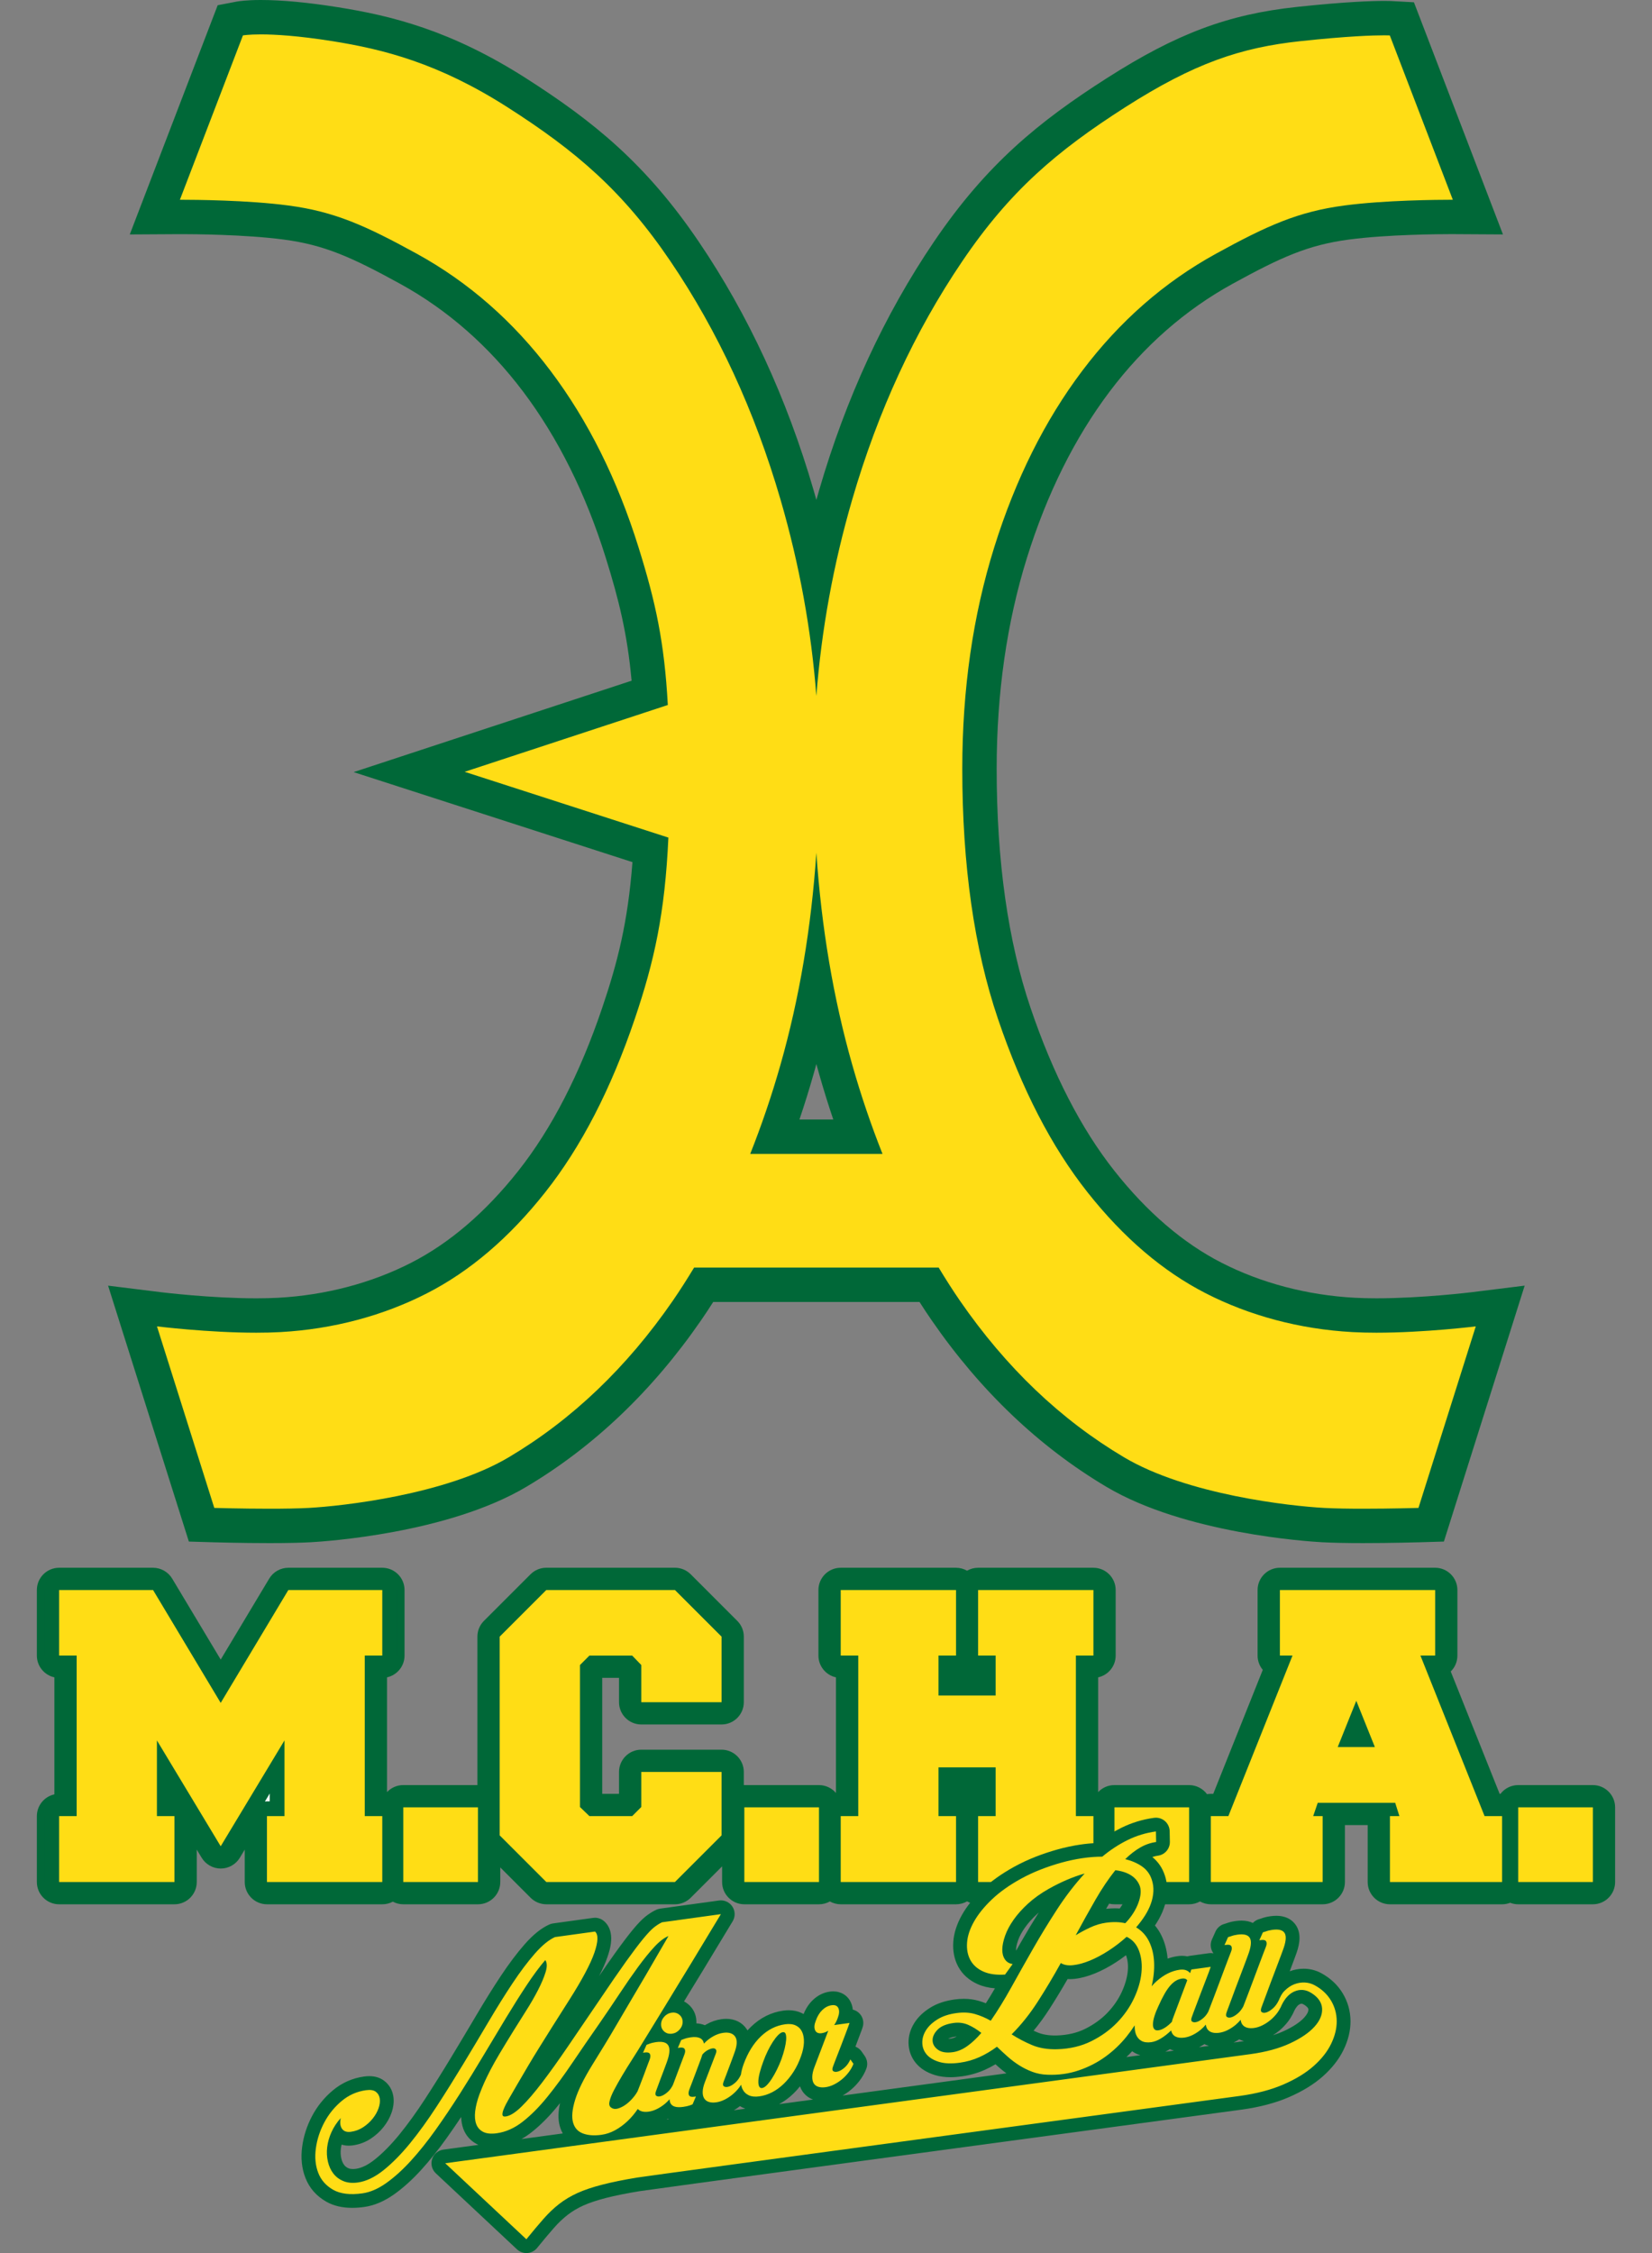
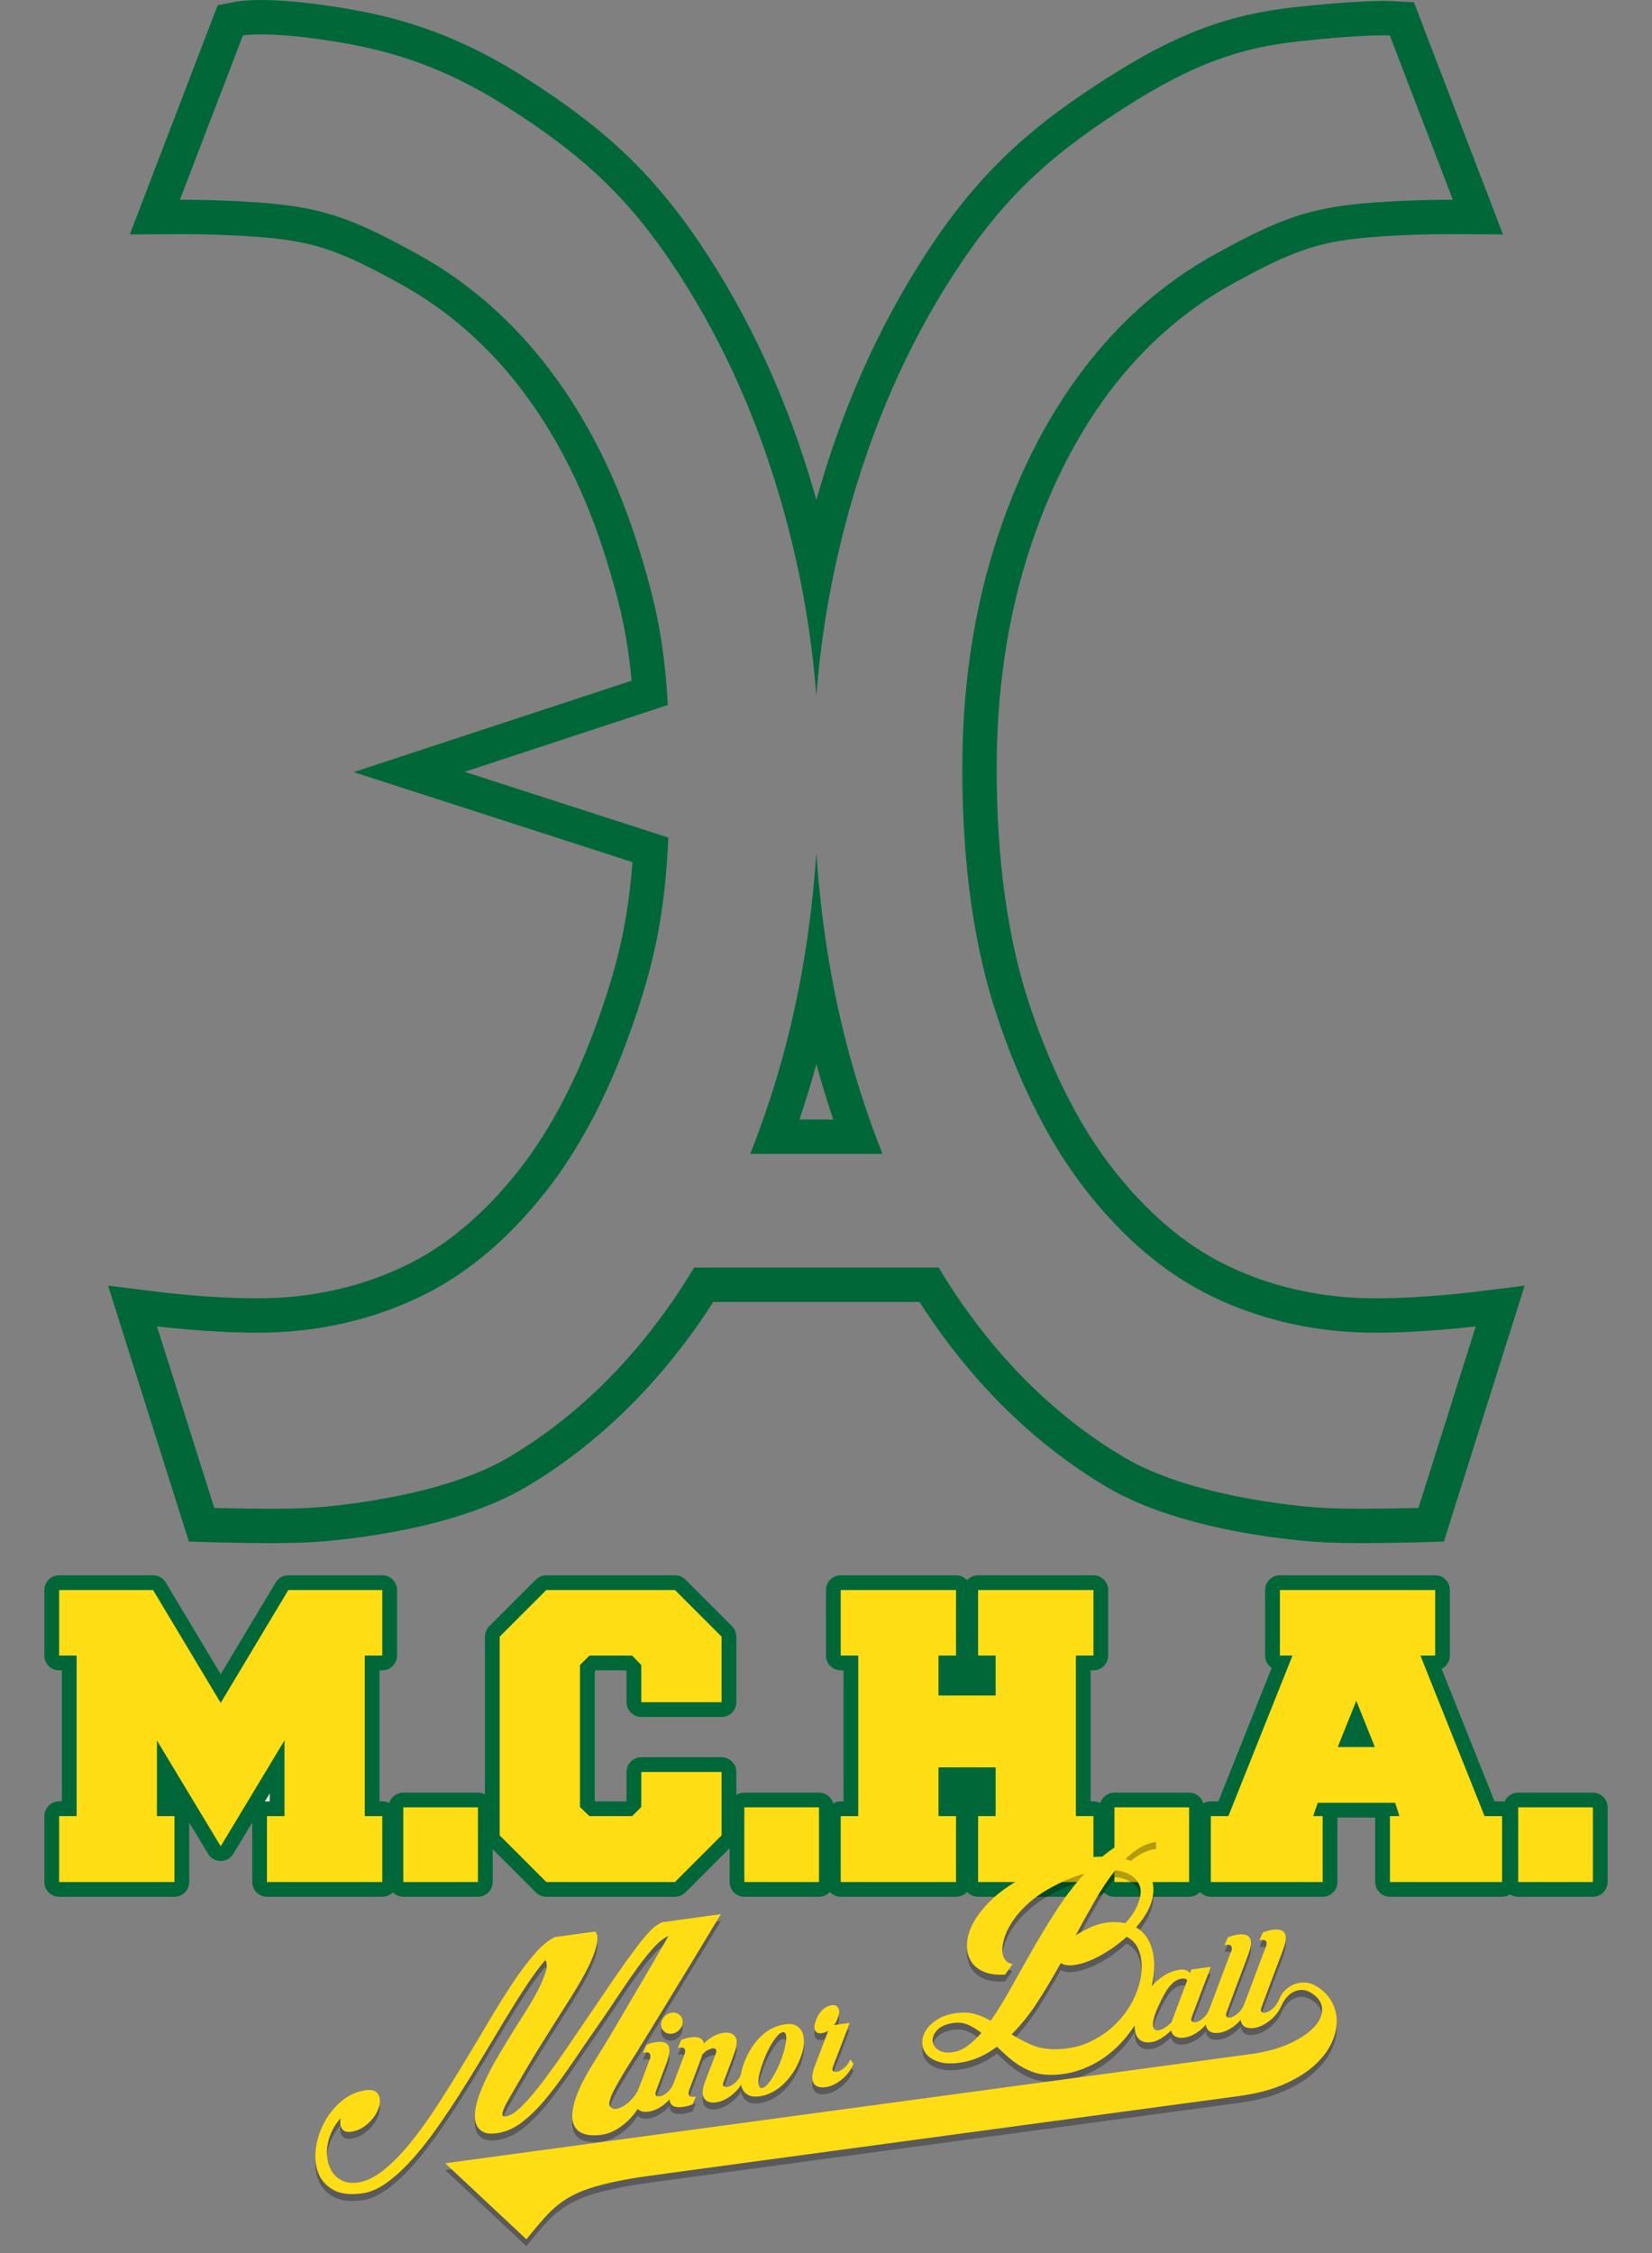
<svg xmlns="http://www.w3.org/2000/svg" id="Layer_1" version="1.1" viewBox="0 0 220 300">
  <rect x="0" y="0" width="220" height="300" fill="#808080" stroke="none" />
  <defs>
    <style>
      .st0 {
        fill: #fff;
      }

      .st1 {
        fill: #006838;
      }

      .st2 {
        fill: #ffdd15;
      }

      .st3 {
        isolation: isolate;
        opacity: .3;
      }
    </style>
  </defs>
  <g>
-     <path class="st2" d="M181.54,203.18c-2.206,0-4.007-.037-5.352-.111-.71-.039-17.504-1.015-27.678-7.064-8.67-5.149-16.256-12.381-22.548-21.495-.715-1.034-1.441-2.147-2.243-3.44h-30.004c-.801,1.29-1.526,2.403-2.244,3.44-6.29,9.113-13.877,16.346-22.549,21.495-10.172,6.048-26.967,7.025-27.677,7.063-1.345.074-3.146.111-5.353.111-3.719,0-7.389-.107-7.425-.108l-1.626-.048-9.195-29.124,3.539.439c.066.008,6.738.826,12.938.826,1.097,0,2.125-.026,3.057-.076,6.606-.361,13.042-2.058,18.612-4.907,5.412-2.764,10.463-7.086,15.016-12.843,4.603-5.812,8.49-13.35,11.556-22.408,2.263-6.68,3.711-12.499,4.264-21.765l-32.145-10.376,32.053-10.538c-.527-7.421-1.726-12.399-3.684-18.671-2.736-8.77-6.562-16.449-11.369-22.824-4.763-6.315-10.505-11.348-17.067-14.958-6.638-3.646-10.567-5.403-16.299-6.167-5.313-.708-12.484-.744-13.867-.744l-3.634.021L30.67,2.707l1.252-.238c.156-.03,1.02-.178,2.816-.178,1.84,0,5.047.161,9.88.929,6.844,1.086,14.51,2.943,24.174,9.115,8.762,5.599,15.564,11.093,22.387,21.167,6.437,9.497,11.47,20.392,14.961,32.38,1,3.435,1.858,6.905,2.575,10.397.717-3.492,1.577-6.963,2.577-10.397,3.49-11.988,8.523-22.884,14.961-32.382,6.822-10.072,13.623-15.566,22.385-21.166,8.952-5.717,15.536-8.192,24.291-9.131,6.402-.686,9.895-.789,11.407-.789.599,0,.871.016.871.016l1.473.088.539,1.378,9.594,25.013-3.634-.021c-1.383,0-8.554.036-13.867.744-5.732.764-9.662,2.52-16.301,6.168-6.56,3.608-12.302,8.641-17.066,14.956-4.805,6.375-8.631,14.054-11.368,22.824-2.749,8.804-4.142,18.489-4.142,28.787,0,12.541,1.558,23.496,4.629,32.561,3.067,9.058,6.954,16.598,11.555,22.408,4.553,5.757,9.606,10.078,15.015,12.843,5.572,2.85,12.008,4.547,18.614,4.908.932.05,1.96.076,3.056.076,6.2,0,12.873-.818,12.94-.826l3.538-.438-9.194,29.124-1.626.048c-.034,0-3.701.108-7.423.108ZM114.202,151.356c-1.075-2.939-2.052-5.946-2.914-8.973-.997-3.509-1.855-7.132-2.572-10.851-.715,3.719-1.573,7.341-2.571,10.851-.861,3.025-1.837,6.031-2.914,8.973h10.97Z" />
    <path class="st1" d="M34.738,4.58c1.87,0,4.935.171,9.523.9,6.816,1.082,14.137,2.931,23.3,8.784,9.168,5.858,15.39,11.171,21.724,20.522,6.337,9.351,11.221,19.933,14.658,31.736,2.515,8.639,4.099,17.355,4.773,26.143.676-8.789,2.26-17.504,4.774-26.143,3.437-11.804,8.321-22.385,14.659-31.736,6.332-9.351,12.556-14.664,21.723-20.522,9.165-5.854,15.364-7.933,23.302-8.784,6.375-.684,9.784-.776,11.164-.776.512,0,.745.012.745.012l8.394,21.885s-.103-.001-.295-.001c-1.535,0-8.739.041-14.168.764-6.111.813-10.227,2.653-17.1,6.43-6.875,3.781-12.807,8.975-17.792,15.585-4.988,6.615-8.896,14.452-11.726,23.519-2.831,9.068-4.246,18.893-4.246,29.469,0,12.85,1.582,23.945,4.751,33.297,3.166,9.351,7.142,17.051,11.928,23.093,4.783,6.048,10.04,10.533,15.77,13.461,5.728,2.93,12.41,4.766,19.531,5.155,1.026.056,2.097.08,3.18.08,6.424,0,13.222-.843,13.222-.843l-7.632,24.172s-3.629.107-7.359.107c-1.863,0-3.754-.026-5.228-.107-4.421-.24-18.209-1.738-26.631-6.746-8.425-5.003-15.704-11.945-21.835-20.828-.987-1.429-1.927-2.916-2.844-4.429h-32.567c-.918,1.513-1.857,2.999-2.845,4.429-6.131,8.882-13.41,15.825-21.835,20.828-8.423,5.008-22.211,6.505-26.633,6.746-1.474.081-3.363.107-5.229.107-3.729,0-7.357-.107-7.357-.107l-7.632-24.172s6.797.843,13.221.843c1.083,0,2.154-.024,3.181-.08,7.121-.389,13.802-2.224,19.53-5.155,5.731-2.928,10.987-7.413,15.77-13.461,4.786-6.043,8.763-13.743,11.928-23.093,2.61-7.702,4.014-14.064,4.475-24.137l-27.132-8.759,27.056-8.895c-.455-8.377-1.632-13.733-3.893-20.975-2.829-9.068-6.738-16.904-11.726-23.519-4.985-6.61-10.918-11.804-17.792-15.585-6.873-3.777-10.989-5.617-17.1-6.43-5.43-.724-12.635-.764-14.17-.764-.193,0-.296.001-.296.001l8.395-21.885s.719-.136,2.388-.136M99.908,153.646h17.617c-1.5-3.778-2.852-7.732-4.035-11.889-2.514-8.844-4.098-18.252-4.774-28.209-.675,9.958-2.259,19.366-4.773,28.209-1.182,4.157-2.536,8.111-4.035,11.889M34.739,0h0c-1.899,0-2.902.153-3.246.218l-2.503.478-.913,2.38-8.394,21.883-2.4,6.258,6.702-.039h.268c1.358,0,8.395.034,13.565.724,5.403.72,8.993,2.331,15.499,5.904,6.275,3.452,11.773,8.273,16.341,14.329,4.648,6.164,8.353,13.609,11.011,22.127,1.745,5.589,2.871,10.12,3.442,16.376l-23.664,7.78-13.352,4.39,13.376,4.318,23.754,7.668c-.611,8.009-1.975,13.341-4.028,19.401-2.981,8.81-6.743,16.117-11.181,21.72-4.349,5.5-9.147,9.612-14.263,12.225-5.288,2.707-11.408,4.318-17.696,4.661-.89.048-1.877.073-2.931.073-6.071,0-12.591-.801-12.656-.809l-7.077-.878,2.147,6.801,7.631,24.172.98,3.103,3.251.097c.151.004,3.741.108,7.493.108,2.248,0,4.091-.039,5.478-.113,1.836-.101,18.25-1.156,28.722-7.383,8.956-5.318,16.783-12.774,23.263-22.162.529-.766,1.062-1.571,1.623-2.451h27.473c.563.883,1.097,1.688,1.626,2.453,6.478,9.385,14.305,16.843,23.262,22.161,10.471,6.225,26.885,7.281,28.722,7.381,1.384.075,3.228.113,5.476.113,3.756,0,7.343-.104,7.495-.108l3.251-.097.979-3.103,7.632-24.172,2.146-6.801-7.077.878c-.065.008-6.607.809-12.657.809-1.055,0-2.041-.025-2.93-.074-6.289-.343-12.409-1.954-17.696-4.659-5.119-2.615-9.916-6.727-14.263-12.224-4.439-5.606-8.201-12.914-11.182-21.722-2.994-8.831-4.51-19.538-4.51-31.828,0-10.066,1.359-19.522,4.038-28.105,2.659-8.518,6.362-15.963,11.011-22.128,4.567-6.056,10.065-10.877,16.341-14.329,6.504-3.574,10.096-5.184,15.499-5.904,5.169-.689,12.205-.724,13.564-.724h.269l6.701.039-2.398-6.257-8.395-21.884-1.062-2.769-2.961-.163c-.084-.004-.403-.02-.996-.02-1.558,0-5.142.105-11.652.803-9.143.98-15.996,3.549-25.278,9.477-9.01,5.757-16.007,11.414-23.05,21.813-6.57,9.694-11.707,20.806-15.264,33.024-.128.44-.253.881-.377,1.323-.123-.442-.25-.883-.378-1.323-3.557-12.218-8.693-23.33-15.264-33.025-7.043-10.399-14.041-16.055-23.049-21.81C60.008,4.006,52.067,2.083,44.977.958c-3.998-.635-7.444-.958-10.239-.958h0ZM106.464,149.066c.676-2.002,1.306-4.026,1.883-6.057.126-.442.249-.884.37-1.329.121.445.244.887.37,1.329.578,2.033,1.207,4.057,1.883,6.057h-4.506Z" />
  </g>
  <g>
    <g>
-       <path class="st1" d="M202.185,253.561c-.37,0-.734-.068-1.074-.2-.34.132-.703.2-1.073.2h-14.937c-1.635,0-2.965-1.33-2.965-2.966v-7.583h-3.031v7.583c0,1.636-1.33,2.966-2.966,2.966h-14.89c-.511,0-1.009-.133-1.446-.378-.438.245-.937.378-1.446.378h-9.942c-.497,0-.975-.121-1.4-.35-.426.229-.903.35-1.4.35h-15.356c-.521,0-1.027-.138-1.47-.391-.444.253-.95.391-1.471.391h-15.356c-.51,0-1.008-.133-1.446-.378-.438.245-.937.378-1.446.378h-9.942c-1.635,0-2.965-1.33-2.965-2.966v-2.082l-4.18,4.179c-.55.552-1.315.869-2.096.869h-17.13c-.781,0-1.546-.317-2.097-.87l-4.039-4.038v1.942c0,1.636-1.33,2.966-2.965,2.966h-9.942c-.497,0-.975-.121-1.4-.35-.426.229-.904.35-1.4.35h-15.357c-1.635,0-2.965-1.33-2.965-2.966v-4.318l-.656,1.089c-.533.885-1.506,1.435-2.54,1.435s-2.006-.55-2.54-1.435l-.656-1.089v4.318c0,1.636-1.33,2.966-2.965,2.966H7.874c-1.635,0-2.965-1.33-2.965-2.966v-8.774c0-1.419,1.001-2.608,2.334-2.898v-15.581c-1.333-.29-2.334-1.479-2.334-2.898v-8.729c0-1.635,1.33-2.965,2.965-2.965h12.509c1.035,0,2.01.552,2.543,1.439l6.465,10.787,6.465-10.786c.533-.889,1.507-1.44,2.543-1.44h12.509c1.635,0,2.965,1.33,2.965,2.965v8.729c0,1.419-1.001,2.608-2.334,2.898v15.284c.546-.587,1.321-.938,2.168-.938h9.871v-19.765c0-.792.309-1.536.869-2.098l6.208-6.208c.561-.56,1.305-.868,2.097-.868h17.13c.792,0,1.536.309,2.096.867l6.208,6.209c.561.562.869,1.307.869,2.098v8.729c0,1.635-1.33,2.965-2.965,2.965h-10.689c-1.635,0-2.965-1.33-2.965-2.965v-3.243h-2.238v15.447h2.238v-2.916c0-1.636,1.33-2.966,2.965-2.966h10.688c1.635,0,2.965,1.33,2.965,2.966v1.749c.023,0,10.011,0,10.011,0,.889,0,1.709.4,2.261,1.048v-15.395c-1.333-.291-2.334-1.479-2.334-2.898v-8.729c0-1.635,1.33-2.965,2.966-2.965h15.356c.521,0,1.027.138,1.47.391.444-.253.95-.391,1.471-.391h15.356c1.635,0,2.965,1.33,2.965,2.965v8.729c0,1.419-1.001,2.608-2.334,2.898v15.284c.546-.587,1.321-.938,2.169-.938h9.941c.961,0,1.842.468,2.39,1.21.166-.028.335-.043.504-.043h.325l6.597-16.509c-.441-.526-.691-1.197-.691-1.903v-8.729c0-1.635,1.33-2.965,2.965-2.965h20.678c1.635,0,2.965,1.33,2.965,2.965v8.729c0,.816-.325,1.57-.887,2.118l6.513,16.294h.113c.552-.726,1.418-1.167,2.358-1.167h9.942c1.635,0,2.965,1.33,2.965,2.966v9.941c0,1.636-1.33,2.966-2.965,2.966h-9.941Z" />
      <path class="st1" d="M202.184,252.56c-.397,0-.765-.117-1.074-.318-.309.201-.677.318-1.074.318h-14.936c-1.085,0-1.965-.88-1.965-1.965v-8.583h-5.031v8.583c0,1.085-.88,1.965-1.965,1.965h-14.89c-.572,0-1.088-.245-1.447-.635-.359.391-.874.635-1.446.635h-9.942c-.548,0-1.044-.225-1.4-.586-.357.362-.852.586-1.4.586h-15.356c-.585,0-1.11-.256-1.47-.661-.36.405-.886.661-1.471.661h-15.356c-.572,0-1.087-.245-1.446-.635-.359.39-.874.635-1.446.635h-9.942c-1.085,0-1.965-.88-1.965-1.965v-4.497l-5.887,5.886c-.368.368-.869.576-1.389.576h-17.13c-.521,0-1.021-.207-1.389-.576l-5.747-5.746v4.357c0,1.085-.88,1.965-1.965,1.965h-9.942c-.548,0-1.044-.225-1.4-.586-.357.362-.852.586-1.4.586h-15.357c-1.085,0-1.965-.88-1.965-1.965v-7.916l-2.513,4.169c-.356.59-.994.951-1.683.951s-1.328-.361-1.683-.951l-2.513-4.169v7.916c0,1.085-.88,1.965-1.965,1.965H7.874c-1.085,0-1.965-.88-1.965-1.965v-8.775c0-1.085.88-1.965,1.965-1.965h.368v-17.447h-.368c-1.085,0-1.965-.88-1.965-1.965v-8.728c0-1.085.88-1.965,1.965-1.965h12.509c.69,0,1.331.363,1.686.955l7.323,12.217,7.323-12.217c.355-.593.995-.955,1.686-.955h12.509c1.085,0,1.965.88,1.965,1.965v8.728c0,1.085-.88,1.965-1.965,1.965h-.368v17.447h.368c.332,0,.645.082.919.227.245-.807.994-1.394,1.881-1.394h9.942c.336,0,.652.084.929.233v-20.998c0-.521.207-1.021.576-1.39l6.208-6.208c.368-.368.869-.575,1.389-.575h17.13c.521,0,1.021.207,1.389.575l6.208,6.208c.368.368.576.869.576,1.39v8.729c0,1.085-.88,1.965-1.965,1.965h-10.689c-1.085,0-1.965-.88-1.965-1.965v-4.156l-.084-.087h-4.044l-.11.11v17.253l.087.084h4.088l.062-.062v-3.853c0-1.085.88-1.965,1.965-1.965h10.689c1.085,0,1.965.88,1.965,1.965v3.064c.308-.199.675-.316,1.069-.316h9.942c.904,0,1.665.609,1.894,1.44.293-.173.634-.273.999-.273h.368v-17.447h-.368c-1.085,0-1.965-.88-1.965-1.965v-8.728c0-1.085.88-1.965,1.965-1.965h15.356c.585,0,1.11.256,1.471.661.36-.405.885-.661,1.47-.661h15.356c1.085,0,1.965.88,1.965,1.965v8.728c0,1.085-.88,1.965-1.965,1.965h-.368v17.447h.368c.332,0,.645.082.919.227.245-.807.994-1.394,1.881-1.394h9.942c.904,0,1.665.609,1.894,1.44.293-.173.634-.273.999-.273h1.003l7.103-17.777c-.528-.352-.876-.953-.876-1.636v-8.728c0-1.085.88-1.965,1.965-1.965h20.677c1.085,0,1.965.88,1.965,1.965v8.728c0,.776-.45,1.447-1.104,1.767l7.051,17.645h1.003c.115,0,.228.01.338.029.299-.703.996-1.196,1.809-1.196h9.942c1.085,0,1.965.88,1.965,1.965v9.942c0,1.085-.88,1.965-1.965,1.965h-9.941Z" />
      <path class="st0" d="M35.278,239.874c.09-.013.181-.019.275-.019h.368v-1.048l-.643,1.067Z" />
      <path class="st2" d="M20.897,231.738v10.082h2.334v8.775H7.874v-8.775h2.334v-21.378h-2.334v-8.728h12.509l9.008,15.03,9.008-15.03h12.509v8.728h-2.334v21.378h2.334v8.775h-15.356v-8.775h2.334v-10.082l-8.495,14.096-8.495-14.096ZM53.709,250.595v-9.942h9.942v9.942h-9.942ZM85.402,226.651v-4.948l-1.214-1.26h-5.694l-1.26,1.26v18.904l1.26,1.214h5.694l1.214-1.214v-4.668h10.689v8.448l-6.208,6.208h-17.13l-6.208-6.208v-26.465l6.208-6.208h17.13l6.208,6.208v8.729h-10.689ZM99.125,250.595v-9.942h9.942v9.942h-9.942ZM132.591,235.332h-7.608v6.488h2.334v8.775h-15.356v-8.775h2.334v-21.378h-2.334v-8.728h15.356v8.728h-2.334v5.321h7.608v-5.321h-2.334v-8.728h15.356v8.728h-2.334v21.378h2.334v8.775h-15.356v-8.775h2.334v-6.488ZM148.414,250.595v-9.942h9.942v9.942h-9.942ZM191.122,220.442h-1.96l8.542,21.378h2.334v8.775h-14.936v-8.775h1.26l-.561-1.773h-10.315l-.606,1.773h1.26v8.775h-14.89v-8.775h2.334l8.542-21.378h-1.68v-8.728h20.677v8.728h0ZM183.094,232.625l-2.474-6.161-2.474,6.161h4.948ZM202.184,250.595v-9.942h9.942v9.942h-9.942Z" />
    </g>
    <g>
      <path class="st3" d="M105.978,270.614c-.385-.184-.857-.238-1.417-.16-1.212.167-2.297.712-3.254,1.633s-1.718,2.148-2.281,3.681c-.177.493-.296.958-.356,1.396-.194.433-.441.784-.744,1.054-.307.272-.596.45-.867.533-.271.084-.486.075-.643-.026-.158-.101-.177-.305-.058-.612.06-.146.153-.389.279-.728.126-.339.263-.703.412-1.091.149-.388.29-.764.424-1.127.133-.363.237-.649.312-.859.386-1.019.427-1.751.123-2.2-.304-.448-.837-.62-1.599-.514-.451.062-.899.22-1.347.473-.448.254-.855.574-1.221.961-.122-.703-.712-.982-1.768-.835-.155.022-.307.05-.454.086-.148.036-.283.077-.407.125-.139.05-.271.099-.394.146l-.448,1.05.233-.032c.357-.049.584.015.68.193.097.178.078.43-.055.755l-1.508,3.998c-.186.384-.414.701-.692.948-.307.272-.596.454-.866.545-.271.091-.486.086-.643-.015-.158-.1-.177-.312-.059-.635.193-.517.379-1.018.557-1.502.163-.421.324-.841.479-1.261.156-.419.278-.75.368-.993.401-1.067.488-1.825.262-2.277-.226-.451-.782-.616-1.668-.493-.155.022-.307.05-.454.086-.148.036-.283.077-.407.125-.139.05-.271.099-.394.147l-.471,1.053.233-.032c.357-.05.585.015.681.193.097.178.086.429-.033.752-.075.179-.182.462-.323.849-.142.387-.294.799-.457,1.234-.163.436-.323.853-.48,1.25-.157.397-.271.693-.347.887,0,.002,0,.003-.002.005-.118.211-.248.413-.393.602-.269.348-.548.647-.839.897-.29.251-.577.445-.86.585-.283.139-.525.223-.729.251-.285.039-.53-.028-.737-.199s-.263-.444-.167-.818c.094-.414.293-.911.599-1.495.305-.583.665-1.223,1.08-1.921.415-.698.869-1.432,1.365-2.202.495-.769.98-1.547,1.455-2.334.375-.613.816-1.33,1.32-2.15.505-.821,1.033-1.685,1.587-2.592.553-.907,1.122-1.843,1.706-2.804.583-.962,1.152-1.892,1.706-2.789,1.286-2.12,2.62-4.327,4.004-6.621l-7.833,1.082c-.364.17-.726.401-1.087.692s-.836.792-1.423,1.505c-.588.713-1.349,1.721-2.283,3.022-.933,1.303-2.144,3.059-3.631,5.269-1.487,2.191-2.861,4.211-4.121,6.059-1.26,1.849-2.402,3.446-3.426,4.79-1.025,1.345-1.942,2.415-2.752,3.208-.811.793-1.511,1.231-2.099,1.312-.265.037-.409-.039-.432-.226-.024-.188.042-.467.199-.839.157-.373.388-.821.694-1.345.306-.524.647-1.112,1.022-1.765.533-.916,1.032-1.767,1.496-2.553.464-.786.964-1.607,1.498-2.463.535-.855,1.118-1.788,1.751-2.798s1.385-2.197,2.257-3.56c1.703-2.682,2.81-4.765,3.322-6.249.513-1.485.541-2.426.086-2.824l-5.333.737c-.829.374-1.722,1.108-2.679,2.2-.958,1.093-1.953,2.416-2.983,3.968s-2.099,3.266-3.206,5.14c-1.107,1.873-2.238,3.765-3.394,5.676-1.157,1.91-2.325,3.773-3.504,5.586-1.179,1.813-2.356,3.44-3.531,4.884-1.176,1.442-2.351,2.635-3.525,3.578-1.175.942-2.321,1.49-3.438,1.645-.731.101-1.369.04-1.914-.185-.544-.224-.988-.557-1.332-.998-.344-.442-.588-.972-.732-1.591s-.177-1.263-.097-1.932c.08-.671.271-1.34.575-2.01.303-.671.714-1.291,1.233-1.863-.132.6-.077,1.073.163,1.42s.636.483,1.184.408c.61-.084,1.16-.291,1.654-.62.492-.328.913-.712,1.262-1.151s.605-.894.77-1.368c.164-.473.218-.901.16-1.284-.058-.382-.232-.684-.521-.905-.29-.22-.728-.29-1.318-.209-1.219.168-2.305.654-3.258,1.457-.953.803-1.72,1.755-2.3,2.856-.582,1.102-.952,2.249-1.114,3.443-.161,1.194-.055,2.276.319,3.245.374.97,1.041,1.724,1.997,2.263.958.539,2.248.695,3.874.47,1.036-.143,2.097-.601,3.183-1.37,1.086-.772,2.178-1.758,3.276-2.961,1.098-1.203,2.194-2.571,3.286-4.104,1.092-1.533,2.173-3.14,3.242-4.819,1.069-1.68,2.118-3.382,3.145-5.106,1.028-1.724,2.021-3.377,2.98-4.963.959-1.584,1.88-3.043,2.761-4.376.882-1.334,1.712-2.455,2.49-3.363.251.346.265.879.045,1.601-.221.721-.563,1.53-1.026,2.424-.462.895-.99,1.81-1.584,2.742-.594.933-1.129,1.784-1.603,2.549-.772,1.248-1.405,2.287-1.899,3.116-.494.83-.904,1.557-1.228,2.183-.325.626-.6,1.19-.825,1.691-.225.502-.444,1.037-.658,1.607-.291.801-.476,1.538-.556,2.21-.079.672-.033,1.241.138,1.708.172.467.478.815.921,1.044.442.229,1.048.291,1.821.184,1.198-.166,2.351-.68,3.455-1.544,1.104-.863,2.199-1.966,3.285-3.308,1.086-1.341,2.198-2.857,3.339-4.547,1.14-1.69,2.345-3.443,3.616-5.261.933-1.35,1.824-2.67,2.677-3.959.852-1.29,1.666-2.463,2.441-3.522.775-1.058,1.497-1.949,2.166-2.672.669-.724,1.297-1.206,1.883-1.447-.395.675-.85,1.459-1.363,2.351-.513.892-1.065,1.845-1.658,2.858-.593,1.013-1.21,2.06-1.852,3.14-.642,1.08-1.27,2.148-1.882,3.204-.613,1.057-1.211,2.059-1.793,3.011-.584.952-1.113,1.811-1.587,2.577-1.148,1.861-1.914,3.419-2.298,4.674-.385,1.254-.478,2.248-.282,2.983.197.734.634,1.229,1.311,1.486.677.257,1.503.318,2.478.183.629-.087,1.236-.291,1.822-.612.585-.321,1.133-.723,1.644-1.204s.964-1.019,1.361-1.614c.002-.004.005-.007.007-.011.316.321.793.449,1.45.358.373-.052.749-.172,1.127-.362.378-.191.732-.423,1.062-.698.215-.18.412-.381.6-.593.009.212.048.393.124.539.234.443.793.602,1.68.48.341-.047.629-.11.861-.188.139-.05.271-.099.394-.146l.449-1.05-.233.032c-.357.049-.585-.011-.681-.182-.097-.171-.086-.425.033-.763.044-.128.137-.37.279-.728.142-.356.29-.748.446-1.176.156-.427.315-.851.479-1.272.164-.42.29-.76.379-1.017.03-.081.055-.161.078-.24.022-.08.047-.16.077-.24.229-.261.471-.46.725-.595.255-.135.475-.211.662-.229.187-.018.324.032.412.15.088.118.087.298-.002.541l-1.45,3.785c-.193.501-.295.937-.303,1.305-.009.369.059.666.203.891.144.225.353.38.628.465.274.085.598.101.971.049.373-.051.749-.172,1.127-.362.378-.191.733-.423,1.062-.698.33-.276.629-.589.894-.94.085-.111.153-.228.226-.343.038.19.09.37.163.53.179.389.457.677.834.862.377.185.853.238,1.428.159.591-.082,1.16-.264,1.708-.546.547-.282,1.063-.656,1.545-1.121.482-.465.92-1.004,1.314-1.617.393-.613.724-1.299.99-2.055.237-.661.366-1.269.387-1.823.021-.554-.058-1.026-.237-1.415s-.46-.677-.845-.861ZM104.693,272.534c-.026.332-.093.718-.201,1.161-.109.443-.252.913-.43,1.41-.178.483-.379.95-.605,1.402-.226.451-.452.852-.679,1.204s-.452.639-.673.861c-.222.221-.426.345-.613.371-.186.026-.32-.051-.401-.231-.082-.18-.113-.431-.096-.755s.084-.702.201-1.138c.116-.436.264-.896.442-1.379.178-.498.379-.976.605-1.435.225-.458.455-.868.69-1.229.235-.361.467-.657.696-.887s.438-.358.624-.384c.187-.026.313.056.378.245.065.19.086.451.061.783ZM90.468,269.184c.285.236.431.546.438.927.007.382-.127.73-.402,1.043-.275.314-.607.497-.995.551-.405.056-.749-.034-1.033-.271-.285-.236-.431-.545-.437-.927-.007-.382.127-.73.401-1.043.275-.314.614-.499,1.019-.555.388-.054.725.038,1.01.275ZM113.248,275.135l.408.587c-.149.388-.356.757-.622,1.108s-.564.664-.894.939c-.33.276-.684.508-1.062.698s-.754.311-1.127.362-.697.035-.971-.049c-.275-.085-.48-.24-.617-.467s-.201-.524-.191-.893c.009-.369.11-.805.303-1.306l1.829-4.803c-.277.177-.571.286-.883.329-.435.061-.725-.072-.872-.396-.146-.324-.115-.745.094-1.265.207-.596.498-1.072.873-1.431.375-.358.788-.568,1.239-.63.45-.062.749.068.895.392.146.325.123.746-.07,1.263-.133.386-.298.716-.496.988l2.052-.283c-.044.144-.125.37-.244.677-.12.308-.254.663-.401,1.067-.149.404-.309.824-.48,1.262-.171.436-.331.85-.48,1.237-.149.388-.279.724-.391,1.008s-.182.473-.212.569c-.119.307-.099.511.058.612.158.101.372.11.643.026.271-.083.56-.26.867-.533.305-.271.556-.628.751-1.068ZM177.243,267.281c-.506-.839-1.225-1.511-2.159-2.019-.393-.218-.825-.34-1.296-.367-.472-.025-.938.048-1.397.221-.459.171-.893.459-1.302.861-.398.391-.547.736-.817,1.342-.204.41-.449.746-.738,1.003-.307.272-.592.453-.855.543-.263.09-.474.085-.631-.016-.158-.1-.177-.313-.059-.635.46-1.243.884-2.382,1.27-3.415.163-.436.331-.877.502-1.322.171-.445.327-.856.468-1.236.141-.38.264-.706.368-.982.104-.275.179-.476.223-.605.415-1.083.511-1.847.285-2.291-.227-.443-.783-.604-1.668-.482-.172.024-.326.053-.467.087-.139.034-.271.076-.395.123-.14.05-.271.091-.395.124l-.472,1.054.233-.032c.357-.049.585.015.681.193.097.179.078.43-.056.755-.045.113-.145.372-.301.776-.157.405-.339.886-.546,1.442-.208.557-.431,1.151-.668,1.782-.238.63-.461,1.224-.669,1.781-.208.557-.394,1.042-.557,1.456-.117.296-.203.516-.259.666-.19.352-.412.646-.671.876-.307.272-.591.453-.855.543-.264.09-.474.085-.631-.017-.158-.1-.177-.312-.059-.635.46-1.243.883-2.382,1.27-3.416.163-.436.331-.877.502-1.322.171-.444.326-.856.468-1.236.141-.379.264-.706.368-.982s.179-.476.223-.605c.416-1.083.511-1.847.285-2.291-.226-.444-.783-.604-1.668-.482-.171.024-.326.053-.467.087-.139.034-.271.076-.394.123-.139.05-.272.091-.395.124l-.472,1.054.233-.032c.358-.05.585.015.681.193s.078.43-.056.755c-.045.113-.145.372-.301.776-.156.405-.338.886-.546,1.443-.208.557-.431,1.151-.668,1.782-.238.63-.461,1.224-.669,1.781s-.393,1.042-.557,1.456c-.13.328-.221.563-.276.712-.176.33-.389.608-.642.829-.315.273-.603.451-.867.533-.263.083-.474.073-.631-.028-.158-.101-.177-.304-.058-.612.03-.096.107-.309.234-.641.126-.331.275-.723.446-1.176.171-.452.353-.933.546-1.442.193-.509.38-.995.558-1.456.179-.461.334-.869.468-1.225.134-.356.223-.605.267-.75l-2.564.354c-.031.034-.057.096-.078.183-.022.087-.055.188-.1.301-.319-.385-.781-.535-1.387-.452-1.072.148-2.099.658-3.08,1.529-.228.202-.447.428-.656.673.264-1.128.374-2.197.326-3.206-.049-1.024-.27-1.94-.662-2.746-.392-.807-.968-1.439-1.73-1.895.438-.501.827-1.015,1.164-1.542.336-.527.602-1.06.795-1.597.193-.537.306-1.079.337-1.624.03-.545-.041-1.076-.214-1.593-.237-.728-.665-1.309-1.284-1.745-.619-.435-1.369-.762-2.249-.981.64-.629,1.298-1.141,1.974-1.535.675-.393,1.388-.642,2.14-.746l-.026-1.408c-1.341.185-2.602.57-3.783,1.154-1.181.584-2.303,1.319-3.366,2.207-.856-.002-1.746.066-2.67.204-.925.138-1.853.336-2.785.595-.932.259-1.854.567-2.764.923-.91.356-1.779.762-2.606,1.216-1.553.855-2.844,1.774-3.875,2.758-1.032.984-1.824,1.965-2.375,2.942-.552.977-.861,1.911-.927,2.801-.066.89.082,1.666.44,2.328.359.661.928,1.169,1.708,1.521.781.353,1.75.489,2.911.409l1.013-1.402c-.449-.058-.794-.266-1.035-.623-.241-.357-.356-.802-.346-1.334s.137-1.14.379-1.825c.242-.684.617-1.387,1.122-2.108.506-.72,1.145-1.435,1.916-2.143.771-.707,1.691-1.365,2.759-1.973,1.653-.929,3.25-1.611,4.79-2.044-1.318,1.444-2.541,3.035-3.671,4.773-1.129,1.738-2.197,3.488-3.204,5.249-1.006,1.761-1.973,3.477-2.9,5.147-.927,1.671-1.837,3.148-2.73,4.433-.679-.387-1.383-.685-2.109-.895-.728-.21-1.548-.252-2.462-.126-1.016.141-1.862.422-2.536.847-.675.424-1.181.904-1.517,1.441-.337.537-.5,1.095-.489,1.674.01.58.198,1.089.563,1.529s.916.775,1.654,1.004c.737.228,1.664.265,2.782.111.914-.126,1.776-.371,2.584-.733.808-.363,1.594-.827,2.357-1.392.456.437.927.873,1.414,1.307s1.003.822,1.55,1.168c.546.345,1.131.635,1.757.869.625.234,1.295.362,2.009.384,1.468.057,2.849-.134,4.145-.573,1.296-.44,2.477-1.043,3.543-1.812,1.065-.768,2.012-1.664,2.838-2.69.393-.489.755-.99,1.089-1.502-.012.457.039.856.164,1.19.148.393.39.685.729.876.338.191.772.249,1.3.177.419-.058.857-.226,1.311-.503s.904-.63,1.348-1.06c.085.387.28.659.587.815.307.157.701.201,1.182.135.373-.051.749-.172,1.127-.362.378-.191.732-.423,1.062-.698.24-.201.458-.429.664-.669.027.225.087.418.187.574.144.225.353.381.628.465.274.085.598.101.971.049s.749-.172,1.127-.362c.378-.19.732-.423,1.062-.698.24-.201.458-.428.664-.668.027.225.087.418.187.574.144.225.353.38.628.465.274.085.597.101.97.049.373-.051.749-.172,1.127-.362.378-.19.733-.423,1.062-.698.33-.276.628-.589.894-.94.174-.23.314-.47.437-.716l.002.005c.041-.097.084-.187.127-.278.017-.04.041-.079.056-.12h0c.436-.877.991-1.461,1.664-1.752.771-.334,1.53-.261,2.278.217.899.567,1.368,1.256,1.411,2.068.044.812-.298,1.618-1.023,2.417-.725.8-1.807,1.536-3.245,2.207-1.44.671-3.191,1.15-5.257,1.435l-107.251,14.53,10.806,10.122c.85-1.045,1.611-1.95,2.281-2.714.67-.766,1.369-1.43,2.098-1.994.729-.565,1.543-1.05,2.442-1.456.899-.406,1.996-.775,3.294-1.109,1.298-.334,2.849-.649,4.656-.944,1.806-.295,77.706-10.517,80.251-10.869,2.231-.308,4.163-.816,5.795-1.523,1.633-.707,2.972-1.525,4.018-2.45,1.047-.927,1.824-1.911,2.331-2.954.508-1.042.757-2.058.749-3.047-.01-.991-.267-1.905-.771-2.745ZM128.808,273.364c-.633.447-1.275.717-1.926.806-.853.118-1.512.008-1.977-.327-.465-.336-.701-.75-.711-1.239-.009-.489.212-.965.662-1.428.449-.463,1.162-.761,2.137-.896.691-.095,1.334-.014,1.93.244.595.258,1.182.618,1.761,1.079-.618.726-1.243,1.313-1.877,1.761ZM145.868,253.899c.859-1.49,1.747-2.809,2.663-3.958.857.102,1.564.335,2.121.698.557.364.942.851,1.158,1.462.108.366.126.769.052,1.21-.073.441-.208.885-.403,1.332-.195.447-.437.877-.724,1.287-.288.411-.582.767-.882,1.069-.757-.176-1.613-.199-2.568-.066-.712.098-1.415.311-2.112.637-.696.327-1.337.671-1.921,1.032.886-1.644,1.759-3.212,2.617-4.702ZM152.005,263.625c-.112,1.087-.443,2.214-.992,3.382-.549,1.167-1.299,2.242-2.248,3.224-.949.982-2.091,1.805-3.423,2.47s-2.843,1.024-4.533,1.077c-1.283.037-2.406-.148-3.372-.556-.965-.407-1.87-.883-2.715-1.427,1.26-1.256,2.42-2.707,3.48-4.356,1.06-1.648,2.083-3.361,3.068-5.14.412.263.959.359,1.64.284.68-.074,1.425-.277,2.235-.609.809-.332,1.636-.772,2.481-1.319.846-.547,1.649-1.163,2.411-1.849.781.373,1.332.997,1.654,1.874.322.877.427,1.858.314,2.946ZM156.258,269.514c-.09.211-.155.419-.199.624-.307.318-.613.575-.922.771-.308.196-.594.312-.858.348-.265.037-.456-.021-.576-.173-.12-.152-.175-.375-.164-.667.01-.292.077-.642.202-1.05.125-.408.3-.85.525-1.325.284-.636.555-1.179.812-1.628.256-.449.51-.817.762-1.105.253-.287.506-.506.76-.656.254-.15.529-.245.825-.286.311-.043.538.033.682.227l-1.85,4.921Z" />
-       <path class="st1" d="M70.1,300c-.464,0-.913-.176-1.253-.496l-10.806-10.122c-.517-.484-.709-1.222-.493-1.896s.799-1.164,1.501-1.259l4.668-.632c-.074-.032-.147-.067-.218-.104-.848-.44-1.469-1.145-1.799-2.039-.174-.475-.27-1-.286-1.567-.64.959-1.283,1.893-1.924,2.793-1.129,1.584-2.281,3.022-3.425,4.276-1.182,1.294-2.382,2.377-3.569,3.219-1.326.941-2.669,1.51-3.995,1.692-.559.077-1.098.116-1.6.116-1.322,0-2.474-.271-3.424-.806-1.336-.753-2.28-1.829-2.809-3.201-.485-1.256-.628-2.652-.425-4.15.19-1.404.63-2.768,1.309-4.054.688-1.306,1.61-2.45,2.741-3.403,1.217-1.026,2.627-1.655,4.188-1.871.24-.033.474-.05.695-.05.779,0,1.446.207,1.984.616.672.512,1.094,1.234,1.224,2.088.103.678.022,1.404-.239,2.159-.233.668-.591,1.31-1.066,1.909-.467.588-1.032,1.105-1.682,1.537-.725.482-1.539.788-2.419.91-.181.025-.359.037-.53.037-.337,0-.657-.048-.955-.141-.046.184-.079.368-.101.55-.055.459-.034.884.062,1.3.083.359.212.647.392.879.148.189.334.326.584.43.151.062.339.094.559.094.125,0,.26-.01.404-.029.779-.108,1.634-.531,2.542-1.259,1.067-.857,2.161-1.97,3.251-3.306,1.13-1.388,2.279-2.979,3.414-4.725,1.163-1.789,2.332-3.652,3.472-5.536,1.144-1.89,2.283-3.794,3.384-5.658,1.121-1.898,2.217-3.655,3.257-5.221,1.068-1.609,2.122-3.009,3.132-4.162,1.143-1.305,2.224-2.175,3.304-2.663.16-.072.33-.121.504-.145l5.333-.737c.084-.011.168-.017.251-.017.441,0,.871.16,1.207.453,1.612,1.41.761,3.875.441,4.804-.251.726-.616,1.557-1.102,2.505.807-1.18,1.511-2.188,2.1-3.012.953-1.328,1.747-2.378,2.359-3.12.672-.815,1.225-1.394,1.689-1.767.475-.382.966-.693,1.46-.924.166-.078.344-.13.526-.155l7.833-1.082c.084-.011.168-.017.252-.017.611,0,1.189.306,1.531.825.389.59.404,1.351.039,1.957-1.385,2.295-2.72,4.503-4.006,6.624-.559.906-1.126,1.832-1.706,2.789-.258.425-.513.844-.765,1.258.192.101.375.222.546.365.691.572,1.083,1.391,1.1,2.304.002.085,0,.168-.005.252.434.026.812.115,1.139.251.061-.037.123-.074.186-.109.649-.368,1.322-.601,2-.694.225-.031.448-.048.659-.048,1.155,0,2.116.479,2.706,1.349.044.064.084.129.121.195.159-.177.321-.347.49-.508,1.238-1.191,2.676-1.907,4.274-2.128.247-.034.491-.052.724-.052.631,0,1.215.126,1.734.374.086.041.169.085.25.132.298-.742.711-1.369,1.231-1.865.66-.629,1.418-1.006,2.255-1.121.155-.021.309-.032.457-.032,1.058,0,1.94.556,2.361,1.487.134.297.216.611.245.939.37.089.709.294.964.592.406.476.541,1.126.359,1.724-.058.191-.149.447-.289.806-.116.299-.246.643-.389,1.035-.093.253-.19.511-.291.775.331.131.623.357.833.66l.408.587c.346.498.424,1.136.206,1.702-.21.548-.504,1.073-.874,1.56-.349.46-.746.877-1.181,1.24-.345.288-.715.544-1.103.763l21.823-2.957c-.371-.269-.729-.557-1.071-.861-.13-.116-.259-.232-.386-.348-.464.276-.937.523-1.414.737-.966.432-2.003.727-3.085.876-.531.073-1.04.111-1.51.111-.756,0-1.451-.097-2.065-.287-1.08-.334-1.93-.868-2.524-1.586-.626-.756-.966-1.678-.983-2.666-.017-.938.241-1.841.769-2.682.481-.77,1.187-1.45,2.095-2.02.889-.56,1.987-.933,3.259-1.109.425-.059.842-.088,1.241-.088.697,0,1.364.09,1.981.269.32.093.639.201.952.322.398-.622.801-1.286,1.208-1.988-.858-.067-1.636-.257-2.321-.566-1.15-.52-2.013-1.3-2.565-2.318-.527-.973-.748-2.095-.657-3.336.085-1.158.475-2.359,1.159-3.57.638-1.131,1.549-2.264,2.706-3.367,1.139-1.087,2.572-2.109,4.256-3.037.893-.491,1.843-.934,2.821-1.318.969-.378,1.958-.708,2.941-.982,1.001-.278,2.012-.494,3.006-.642.778-.116,1.542-.187,2.28-.213,1.02-.795,2.099-1.477,3.215-2.028,1.352-.668,2.814-1.115,4.344-1.326.084-.011.168-.017.251-.017.434,0,.858.155,1.192.44.398.341.632.836.641,1.36l.026,1.407c.017.928-.662,1.724-1.582,1.85-.258.036-.507.096-.751.181.784.639,1.342,1.458,1.662,2.442.241.723.344,1.489.301,2.263-.043.723-.191,1.443-.443,2.143-.239.663-.567,1.323-.975,1.962-.066.102-.132.204-.201.305.341.403.632.851.872,1.345.447.918.721,1.949.817,3.067.443-.159.895-.27,1.354-.333.191-.027.38-.04.563-.04.245,0,.483.024.712.072.094-.029.192-.051.291-.065l2.564-.354c.084-.011.168-.017.251-.017.126,0,.252.013.373.039,0,0,0,0,0,0-.4-.533-.479-1.242-.206-1.85l.472-1.054c.227-.508.673-.885,1.211-1.025.074-.02.154-.045.237-.075.158-.061.364-.125.575-.178.203-.05.423-.091.655-.124.275-.038.537-.057.781-.057.627,0,1.125.124,1.519.31.232-.247.531-.427.866-.516.075-.02.154-.045.239-.075.161-.062.367-.127.579-.179.207-.051.421-.091.657-.124.273-.038.535-.057.778-.057,1.735,0,2.482.952,2.773,1.519.631,1.241.196,2.731-.194,3.754-.049.141-.126.349-.23.624-.103.273-.491,1.312-.558,1.49.599-.225,1.224-.34,1.853-.34.092,0,.184.003.277.008.755.043,1.455.243,2.089.594,1.206.656,2.165,1.558,2.839,2.675.675,1.123,1.022,2.358,1.035,3.674.011,1.273-.303,2.574-.934,3.868-.611,1.255-1.541,2.44-2.764,3.524-1.188,1.051-2.703,1.979-4.504,2.759-1.777.77-3.888,1.328-6.274,1.656-.723.1-7.381.999-16.58,2.24-21.793,2.941-62.359,8.415-63.626,8.623-1.745.285-3.257.591-4.494.909-1.192.307-2.2.644-2.996,1.004-.764.344-1.462.76-2.074,1.234-.633.489-1.252,1.078-1.842,1.752-.652.744-1.404,1.639-2.239,2.665-.321.394-.792.638-1.299.672-.041.003-.082.005-.123.005ZM74.326,280.349c-1.169,1.444-2.373,2.654-3.581,3.598-.424.331-.856.621-1.298.871l5.503-.746c-.177-.309-.315-.647-.413-1.012-.23-.858-.216-1.855.043-3.028-.085.106-.17.212-.254.316ZM88.783,282.198l.278-.038c-.044-.017-.086-.036-.127-.055-.05.032-.101.063-.152.093ZM98.543,280.435c-.259.201-.531.386-.814.551l1.524-.207c-.128-.045-.254-.098-.374-.157-.116-.056-.229-.119-.336-.187ZM106.536,277.801c-.283.354-.583.684-.896.986-.581.561-1.215,1.025-1.886,1.383l4.514-.611c-.627-.233-1.135-.65-1.475-1.213-.103-.171-.189-.353-.257-.544ZM150.767,273.128c-.245.267-.498.525-.759.775l1.847-.25c-.265-.073-.516-.177-.751-.309-.117-.066-.23-.138-.337-.216ZM155.791,272.846c-.073.048-.147.095-.221.14-.127.077-.254.149-.381.215l1.143-.155c-.188-.052-.369-.119-.541-.201ZM160.386,272.183c-.226.147-.459.281-.699.403-.006.003-.011.005-.016.008l1.332-.181c-.048-.012-.096-.026-.143-.041-.166-.051-.324-.114-.474-.189ZM165.026,271.543c-.226.147-.461.282-.701.403-.016.009-.033.017-.049.025l1.399-.189c-.059-.015-.118-.031-.175-.049-.165-.051-.323-.115-.474-.189ZM127.412,271.163c-.054.004-.11.009-.166.017-.564.078-.848.204-.979.286.109,0,.232-.01.366-.029.249-.034.51-.126.779-.274ZM137.644,270.392c.167.077.336.151.506.223.654.277,1.441.416,2.34.416.087,0,.176,0,.265-.004,1.411-.045,2.68-.342,3.768-.885,1.139-.568,2.123-1.276,2.924-2.104.804-.832,1.446-1.751,1.907-2.73.458-.974.736-1.913.827-2.789.083-.801.012-1.517-.211-2.127-.006-.017-.012-.034-.019-.05-.432.331-.875.642-1.327.935-.934.605-1.87,1.102-2.78,1.476-.966.396-1.885.644-2.734.736-.214.023-.425.035-.627.035-.105,0-.207-.003-.309-.01-.787,1.37-1.6,2.711-2.428,3.998-.657,1.025-1.36,1.987-2.1,2.879ZM172.104,268.268c-.171.324-.35.609-.546.868-.35.461-.746.877-1.181,1.241-.273.228-.563.436-.865.623.546-.172,1.052-.367,1.515-.583,1.208-.564,2.104-1.162,2.661-1.777.381-.421.567-.787.551-1.088-.011-.225-.31-.458-.558-.615-.148-.094-.265-.14-.355-.14-.059,0-.131.018-.215.055-.308.133-.558.511-.722.827-.019.044-.067.141-.069.146-.035.075-.066.138-.094.206-.036.084-.076.162-.121.238ZM135.977,258.581c.747-1.307,1.534-2.619,2.351-3.917-.066.057-.13.115-.193.173-.668.613-1.225,1.234-1.656,1.846-.408.581-.709,1.141-.894,1.665-.219.617-.27,1.021-.275,1.251,0,.057.001.105.005.144,0,0,.441-.772.662-1.161ZM149.279,251.07c-.62.853-1.23,1.801-1.822,2.828-.051.088-.103.178-.154.267.395-.045.782-.067,1.153-.067.223,0,.444.008.66.025.039-.052.077-.106.116-.162.217-.309.4-.635.545-.966.135-.31.228-.612.276-.9.017-.103.031-.239.008-.353-.083-.204-.209-.352-.412-.485-.108-.07-.231-.132-.37-.187Z" />
      <path class="st2" d="M105.978,269.697c-.385-.184-.857-.238-1.417-.16-1.212.167-2.297.712-3.254,1.633s-1.718,2.148-2.281,3.681c-.177.493-.296.958-.356,1.396-.194.433-.441.784-.744,1.054-.307.272-.596.45-.867.533-.271.084-.486.075-.643-.026-.158-.101-.177-.305-.058-.612.06-.146.153-.389.279-.728.126-.339.263-.703.412-1.091.149-.388.29-.764.424-1.127.133-.363.237-.649.312-.859.386-1.019.427-1.751.123-2.2-.304-.448-.837-.62-1.599-.514-.451.062-.899.22-1.347.473-.448.254-.855.574-1.221.961-.122-.703-.712-.982-1.768-.835-.155.022-.307.05-.454.086-.148.036-.283.077-.407.125-.139.05-.271.099-.394.146l-.448,1.05.233-.032c.357-.049.584.015.68.193.097.178.078.43-.055.755l-1.508,3.998c-.186.384-.414.701-.692.948-.307.272-.596.454-.866.545-.271.091-.486.086-.643-.015-.158-.1-.177-.312-.059-.635.193-.517.379-1.018.557-1.502.163-.421.324-.841.479-1.261.156-.419.278-.75.368-.993.401-1.067.488-1.825.262-2.277-.226-.451-.782-.616-1.668-.493-.155.022-.307.05-.454.086-.148.036-.283.077-.407.125-.139.05-.271.099-.394.147l-.471,1.053.233-.032c.357-.05.585.015.681.193.097.178.086.429-.033.752-.075.179-.182.462-.323.849-.142.387-.294.799-.457,1.234-.163.436-.323.853-.48,1.25-.157.397-.271.693-.347.887,0,.002,0,.003-.002.005-.118.211-.248.413-.393.602-.269.348-.548.647-.839.897-.29.251-.577.445-.86.585-.283.139-.525.223-.729.251-.285.039-.53-.028-.737-.199s-.263-.444-.167-.818c.094-.414.293-.911.599-1.495.305-.583.665-1.223,1.08-1.921.415-.698.869-1.432,1.365-2.202.495-.769.98-1.547,1.455-2.334.375-.613.816-1.33,1.32-2.15.505-.821,1.033-1.685,1.587-2.592.553-.907,1.122-1.843,1.706-2.804.583-.962,1.152-1.892,1.706-2.789,1.286-2.12,2.62-4.327,4.004-6.621l-7.833,1.082c-.364.17-.726.401-1.087.692s-.836.792-1.423,1.505c-.588.713-1.349,1.721-2.283,3.022-.933,1.303-2.144,3.059-3.631,5.269-1.487,2.191-2.861,4.211-4.121,6.059-1.26,1.849-2.402,3.446-3.426,4.79-1.025,1.345-1.942,2.415-2.752,3.208-.811.793-1.511,1.231-2.099,1.312-.265.037-.409-.039-.432-.226-.024-.188.042-.467.199-.839.157-.373.388-.821.694-1.345.306-.524.647-1.112,1.022-1.765.533-.916,1.032-1.767,1.496-2.553.464-.786.964-1.607,1.498-2.463.535-.855,1.118-1.788,1.751-2.798s1.385-2.197,2.257-3.56c1.703-2.682,2.81-4.765,3.322-6.249.513-1.485.541-2.426.086-2.824l-5.333.737c-.829.374-1.722,1.108-2.679,2.2-.958,1.093-1.953,2.416-2.983,3.968s-2.099,3.266-3.206,5.14c-1.107,1.873-2.238,3.765-3.394,5.676-1.157,1.91-2.325,3.773-3.504,5.586-1.179,1.813-2.356,3.44-3.531,4.884-1.176,1.442-2.351,2.635-3.525,3.578-1.175.942-2.321,1.49-3.438,1.645-.731.101-1.369.04-1.914-.185-.544-.224-.988-.557-1.332-.998-.344-.442-.588-.972-.732-1.591s-.177-1.263-.097-1.932c.08-.671.271-1.34.575-2.01.303-.671.714-1.291,1.233-1.863-.132.6-.077,1.073.163,1.42s.636.483,1.184.408c.61-.084,1.16-.291,1.654-.62.492-.328.913-.712,1.262-1.151s.605-.894.77-1.368c.164-.473.218-.901.16-1.284-.058-.382-.232-.684-.521-.905-.29-.22-.728-.29-1.318-.209-1.219.168-2.305.654-3.258,1.457-.953.803-1.72,1.755-2.3,2.856-.582,1.102-.952,2.249-1.114,3.443-.161,1.194-.055,2.276.319,3.245.374.97,1.041,1.724,1.997,2.263.958.539,2.248.695,3.874.47,1.036-.143,2.097-.601,3.183-1.37,1.086-.772,2.178-1.758,3.276-2.961,1.098-1.203,2.194-2.571,3.286-4.104,1.092-1.533,2.173-3.14,3.242-4.819,1.069-1.68,2.118-3.382,3.145-5.106,1.028-1.724,2.021-3.377,2.98-4.963.959-1.584,1.88-3.043,2.761-4.376.882-1.334,1.712-2.455,2.49-3.363.251.346.265.879.045,1.601-.221.721-.563,1.53-1.026,2.424-.462.895-.99,1.81-1.584,2.742-.594.933-1.129,1.784-1.603,2.549-.772,1.248-1.405,2.287-1.899,3.116-.494.83-.904,1.557-1.228,2.183-.325.626-.6,1.19-.825,1.691-.225.502-.444,1.037-.658,1.607-.291.801-.476,1.538-.556,2.21-.079.672-.033,1.241.138,1.708.172.467.478.815.921,1.044.442.229,1.048.291,1.821.184,1.198-.166,2.351-.68,3.455-1.544,1.104-.863,2.199-1.966,3.285-3.308,1.086-1.341,2.198-2.857,3.339-4.547,1.14-1.69,2.345-3.443,3.616-5.261.933-1.35,1.824-2.67,2.677-3.959.852-1.29,1.666-2.463,2.441-3.522.775-1.058,1.497-1.949,2.166-2.672.669-.724,1.297-1.206,1.883-1.447-.395.675-.85,1.459-1.363,2.351-.513.892-1.065,1.845-1.658,2.858-.593,1.013-1.21,2.06-1.852,3.14-.642,1.08-1.27,2.148-1.882,3.204-.613,1.057-1.211,2.059-1.793,3.011-.584.952-1.113,1.811-1.587,2.577-1.148,1.861-1.914,3.419-2.298,4.674-.385,1.254-.478,2.248-.282,2.983.197.734.634,1.229,1.311,1.486.677.257,1.503.318,2.478.183.629-.087,1.236-.291,1.822-.612.585-.321,1.133-.723,1.644-1.204s.964-1.019,1.361-1.614c.002-.004.005-.007.007-.011.316.321.793.449,1.45.358.373-.052.749-.172,1.127-.362.378-.191.732-.423,1.062-.698.215-.18.412-.381.6-.593.009.212.048.393.124.539.234.443.793.602,1.68.48.341-.047.629-.11.861-.188.139-.05.271-.099.394-.146l.449-1.05-.233.032c-.357.049-.585-.011-.681-.182-.097-.171-.086-.425.033-.763.044-.128.137-.37.279-.728.142-.356.29-.748.446-1.176.156-.427.315-.851.479-1.272.164-.42.29-.76.379-1.017.03-.081.055-.161.078-.24.022-.08.047-.16.077-.24.229-.261.471-.46.725-.595.255-.135.475-.211.662-.229.187-.018.324.032.412.15.088.118.087.298-.002.541l-1.45,3.785c-.193.501-.295.937-.303,1.305-.009.369.059.666.203.891.144.225.353.38.628.465.274.085.598.101.971.049.373-.051.749-.172,1.127-.362.378-.191.733-.423,1.062-.698.33-.276.629-.589.894-.94.085-.111.153-.228.226-.343.038.19.09.37.163.53.179.389.457.677.834.862.377.185.853.238,1.428.159.591-.082,1.16-.264,1.708-.546.547-.282,1.063-.656,1.545-1.121.482-.465.92-1.004,1.314-1.617.393-.613.724-1.299.99-2.055.237-.661.366-1.269.387-1.823.021-.554-.058-1.026-.237-1.415s-.46-.677-.845-.861ZM104.693,271.617c-.026.332-.093.718-.201,1.161-.109.443-.252.913-.43,1.41-.178.483-.379.95-.605,1.402-.226.451-.452.852-.679,1.204s-.452.639-.673.861c-.222.221-.426.345-.613.371-.186.026-.32-.051-.401-.231-.082-.18-.113-.431-.096-.755s.084-.702.201-1.138c.116-.436.264-.896.442-1.379.178-.498.379-.976.605-1.435.225-.458.455-.868.69-1.229.235-.361.467-.657.696-.887s.438-.358.624-.384c.187-.026.313.056.378.245.065.19.086.451.061.783ZM90.468,268.267c.285.236.431.546.438.927.007.382-.127.73-.402,1.043-.275.314-.607.497-.995.551-.405.056-.749-.034-1.033-.271-.285-.236-.431-.545-.437-.927-.007-.382.127-.73.401-1.043.275-.314.614-.499,1.019-.555.388-.054.725.038,1.01.275ZM113.248,274.218l.408.587c-.149.388-.356.757-.622,1.108s-.564.664-.894.939c-.33.276-.684.508-1.062.698s-.754.311-1.127.362-.697.035-.971-.049c-.275-.085-.48-.24-.617-.467s-.201-.524-.191-.893c.009-.369.11-.805.303-1.306l1.829-4.803c-.277.177-.571.286-.883.329-.435.061-.725-.072-.872-.396-.146-.324-.115-.745.094-1.265.207-.596.498-1.072.873-1.431.375-.358.788-.568,1.239-.63.45-.062.749.068.895.392.146.325.123.746-.07,1.263-.133.386-.298.716-.496.988l2.052-.283c-.044.144-.125.37-.244.677-.12.308-.254.663-.401,1.067-.149.404-.309.824-.48,1.262-.171.436-.331.85-.48,1.237-.149.388-.279.724-.391,1.008s-.182.473-.212.569c-.119.307-.099.511.058.612.158.101.372.11.643.026.271-.083.56-.26.867-.533.305-.271.556-.628.751-1.068ZM177.243,266.364c-.506-.839-1.225-1.511-2.159-2.019-.393-.218-.825-.34-1.296-.367-.472-.025-.938.048-1.397.221-.459.171-.893.459-1.302.861-.398.391-.547.736-.817,1.342-.204.41-.449.746-.738,1.003-.307.272-.592.453-.855.543-.263.09-.474.085-.631-.016-.158-.1-.177-.313-.059-.635.46-1.243.884-2.382,1.27-3.415.163-.436.331-.877.502-1.322.171-.445.327-.856.468-1.236.141-.38.264-.706.368-.982.104-.275.179-.476.223-.605.415-1.083.511-1.847.285-2.291-.227-.443-.783-.604-1.668-.482-.172.024-.326.053-.467.087-.139.034-.271.076-.395.123-.14.05-.271.091-.395.124l-.472,1.054.233-.032c.357-.049.585.015.681.193.097.179.078.43-.056.755-.045.113-.145.372-.301.776-.157.405-.339.886-.546,1.442-.208.557-.431,1.151-.668,1.782-.238.63-.461,1.224-.669,1.781-.208.557-.394,1.042-.557,1.456-.117.296-.203.516-.259.666-.19.352-.412.646-.671.876-.307.272-.591.453-.855.543-.264.09-.474.085-.631-.017-.158-.1-.177-.312-.059-.635.46-1.243.883-2.382,1.27-3.416.163-.436.331-.877.502-1.322.171-.444.326-.856.468-1.236.141-.379.264-.706.368-.982s.179-.476.223-.605c.416-1.083.511-1.847.285-2.291-.226-.444-.783-.604-1.668-.482-.171.024-.326.053-.467.087-.139.034-.271.076-.394.123-.139.05-.272.091-.395.124l-.472,1.054.233-.032c.358-.05.585.015.681.193s.078.43-.056.755c-.045.113-.145.372-.301.776-.156.405-.338.886-.546,1.443-.208.557-.431,1.151-.668,1.782-.238.63-.461,1.224-.669,1.781s-.393,1.042-.557,1.456c-.13.328-.221.563-.276.712-.176.33-.389.608-.642.829-.315.273-.603.451-.867.533-.263.083-.474.073-.631-.028-.158-.101-.177-.304-.058-.612.03-.096.107-.309.234-.641.126-.331.275-.723.446-1.176.171-.452.353-.933.546-1.442.193-.509.38-.995.558-1.456.179-.461.334-.869.468-1.225.134-.356.223-.605.267-.75l-2.564.354c-.031.034-.057.096-.078.183-.022.087-.055.188-.1.301-.319-.385-.781-.535-1.387-.452-1.072.148-2.099.658-3.08,1.529-.228.202-.447.428-.656.673.264-1.128.374-2.197.326-3.206-.049-1.024-.27-1.94-.662-2.746-.392-.807-.968-1.439-1.73-1.895.438-.501.827-1.015,1.164-1.542.336-.527.602-1.06.795-1.597.193-.537.306-1.079.337-1.624.03-.545-.041-1.076-.214-1.593-.237-.728-.665-1.309-1.284-1.745-.619-.435-1.369-.762-2.249-.981.64-.629,1.298-1.141,1.974-1.535.675-.393,1.388-.642,2.14-.746l-.026-1.408c-1.341.185-2.602.57-3.783,1.154-1.181.584-2.303,1.319-3.366,2.207-.856-.002-1.746.066-2.67.204-.925.138-1.853.336-2.785.595-.932.259-1.854.567-2.764.923-.91.356-1.779.762-2.606,1.216-1.553.855-2.844,1.774-3.875,2.758-1.032.984-1.824,1.965-2.375,2.942-.552.977-.861,1.911-.927,2.801-.066.89.082,1.666.44,2.328.359.661.928,1.169,1.708,1.521.781.353,1.75.489,2.911.409l1.013-1.402c-.449-.058-.794-.266-1.035-.623-.241-.357-.356-.802-.346-1.334s.137-1.14.379-1.825c.242-.684.617-1.387,1.122-2.108.506-.72,1.145-1.435,1.916-2.143.771-.707,1.691-1.365,2.759-1.973,1.653-.929,3.25-1.611,4.79-2.044-1.318,1.444-2.541,3.035-3.671,4.773-1.129,1.738-2.197,3.488-3.204,5.249-1.006,1.761-1.973,3.477-2.9,5.147-.927,1.671-1.837,3.148-2.73,4.433-.679-.387-1.383-.685-2.109-.895-.728-.21-1.548-.252-2.462-.126-1.016.141-1.862.422-2.536.847-.675.424-1.181.904-1.517,1.441-.337.537-.5,1.095-.489,1.674.01.58.198,1.089.563,1.529s.916.775,1.654,1.004c.737.228,1.664.265,2.782.111.914-.126,1.776-.371,2.584-.733.808-.363,1.594-.827,2.357-1.392.456.437.927.873,1.414,1.307s1.003.822,1.55,1.168c.546.345,1.131.635,1.757.869.625.234,1.295.362,2.009.384,1.468.057,2.849-.134,4.145-.573,1.296-.44,2.477-1.043,3.543-1.812,1.065-.768,2.012-1.664,2.838-2.69.393-.489.755-.99,1.089-1.502-.012.457.039.856.164,1.19.148.393.39.685.729.876.338.191.772.249,1.3.177.419-.058.857-.226,1.311-.503s.904-.63,1.348-1.06c.085.387.28.659.587.815.307.157.701.201,1.182.135.373-.051.749-.172,1.127-.362.378-.191.732-.423,1.062-.698.24-.201.458-.429.664-.669.027.225.087.418.187.574.144.225.353.381.628.465.274.085.598.101.971.049s.749-.172,1.127-.362c.378-.19.732-.423,1.062-.698.24-.201.458-.428.664-.668.027.225.087.418.187.574.144.225.353.38.628.465.274.085.597.101.97.049.373-.051.749-.172,1.127-.362.378-.19.733-.423,1.062-.698.33-.276.628-.589.894-.94.174-.23.314-.47.437-.716l.002.005c.041-.097.084-.187.127-.278.017-.04.041-.079.056-.12h0c.436-.877.991-1.461,1.664-1.752.771-.334,1.53-.261,2.278.217.899.567,1.368,1.256,1.411,2.068.044.812-.298,1.618-1.023,2.417-.725.8-1.807,1.536-3.245,2.207-1.44.671-3.191,1.15-5.257,1.435l-107.251,14.53,10.806,10.122c.85-1.045,1.611-1.95,2.281-2.714.67-.766,1.369-1.43,2.098-1.994.729-.565,1.543-1.05,2.442-1.456.899-.406,1.996-.775,3.294-1.109,1.298-.334,2.849-.649,4.656-.944,1.806-.295,77.706-10.517,80.251-10.869,2.231-.308,4.163-.816,5.795-1.523,1.633-.707,2.972-1.525,4.018-2.45,1.047-.927,1.824-1.911,2.331-2.954.508-1.042.757-2.058.749-3.047-.01-.991-.267-1.905-.771-2.745ZM128.808,272.447c-.633.447-1.275.717-1.926.806-.853.118-1.512.008-1.977-.327-.465-.336-.701-.75-.711-1.239-.009-.489.212-.965.662-1.428.449-.463,1.162-.761,2.137-.896.691-.095,1.334-.014,1.93.244.595.258,1.182.618,1.761,1.079-.618.726-1.243,1.313-1.877,1.761ZM145.868,252.982c.859-1.49,1.747-2.809,2.663-3.958.857.102,1.564.335,2.121.698.557.364.942.851,1.158,1.462.108.366.126.769.052,1.21-.073.441-.208.885-.403,1.332-.195.447-.437.877-.724,1.287-.288.411-.582.767-.882,1.069-.757-.176-1.613-.199-2.568-.066-.712.098-1.415.311-2.112.637-.696.327-1.337.671-1.921,1.032.886-1.644,1.759-3.212,2.617-4.702ZM152.005,262.708c-.112,1.087-.443,2.214-.992,3.382-.549,1.167-1.299,2.242-2.248,3.224-.949.982-2.091,1.805-3.423,2.47s-2.843,1.024-4.533,1.077c-1.283.037-2.406-.148-3.372-.556-.965-.407-1.87-.883-2.715-1.427,1.26-1.256,2.42-2.707,3.48-4.356,1.06-1.648,2.083-3.361,3.068-5.14.412.263.959.359,1.64.284.68-.074,1.425-.277,2.235-.609.809-.332,1.636-.772,2.481-1.319.846-.547,1.649-1.163,2.411-1.849.781.373,1.332.997,1.654,1.874.322.877.427,1.858.314,2.946ZM156.258,268.597c-.09.211-.155.419-.199.624-.307.318-.613.575-.922.771-.308.196-.594.312-.858.348-.265.037-.456-.021-.576-.173-.12-.152-.175-.375-.164-.667.01-.292.077-.642.202-1.05.125-.408.3-.85.525-1.325.284-.636.555-1.179.812-1.628.256-.449.51-.817.762-1.105.253-.287.506-.506.76-.656.254-.15.529-.245.825-.286.311-.043.538.033.682.227l-1.85,4.921Z" />
    </g>
  </g>
</svg>